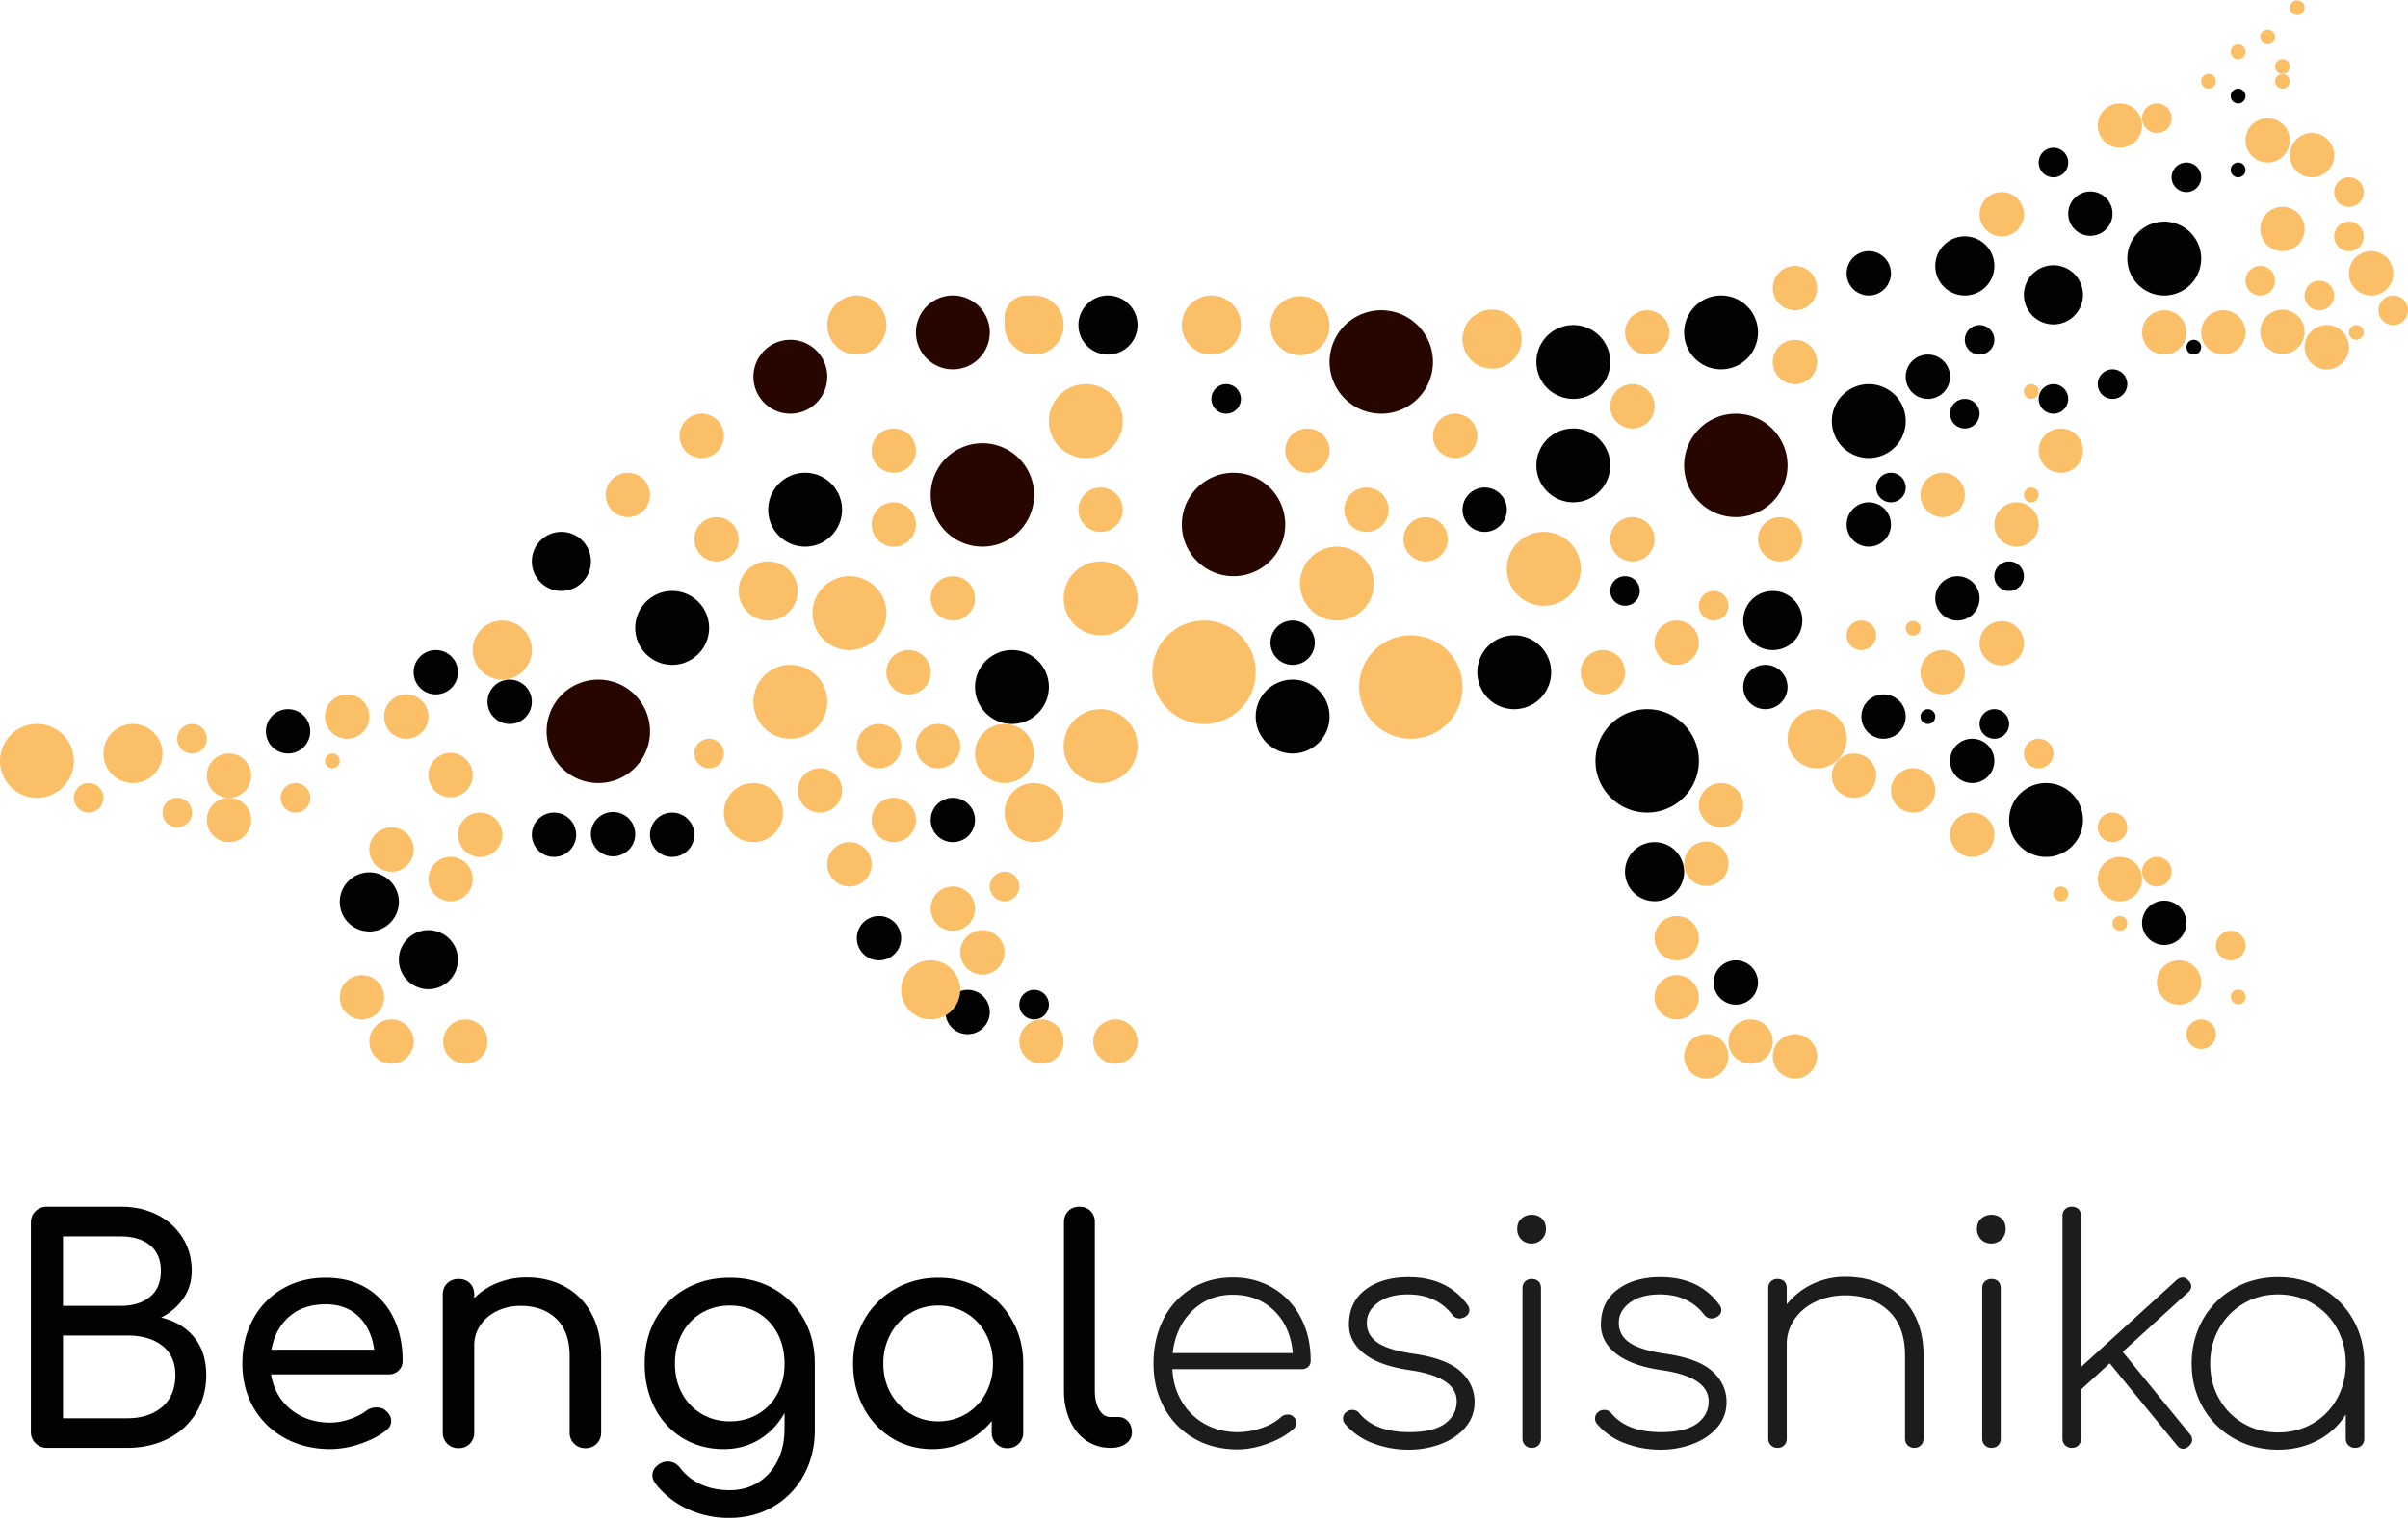
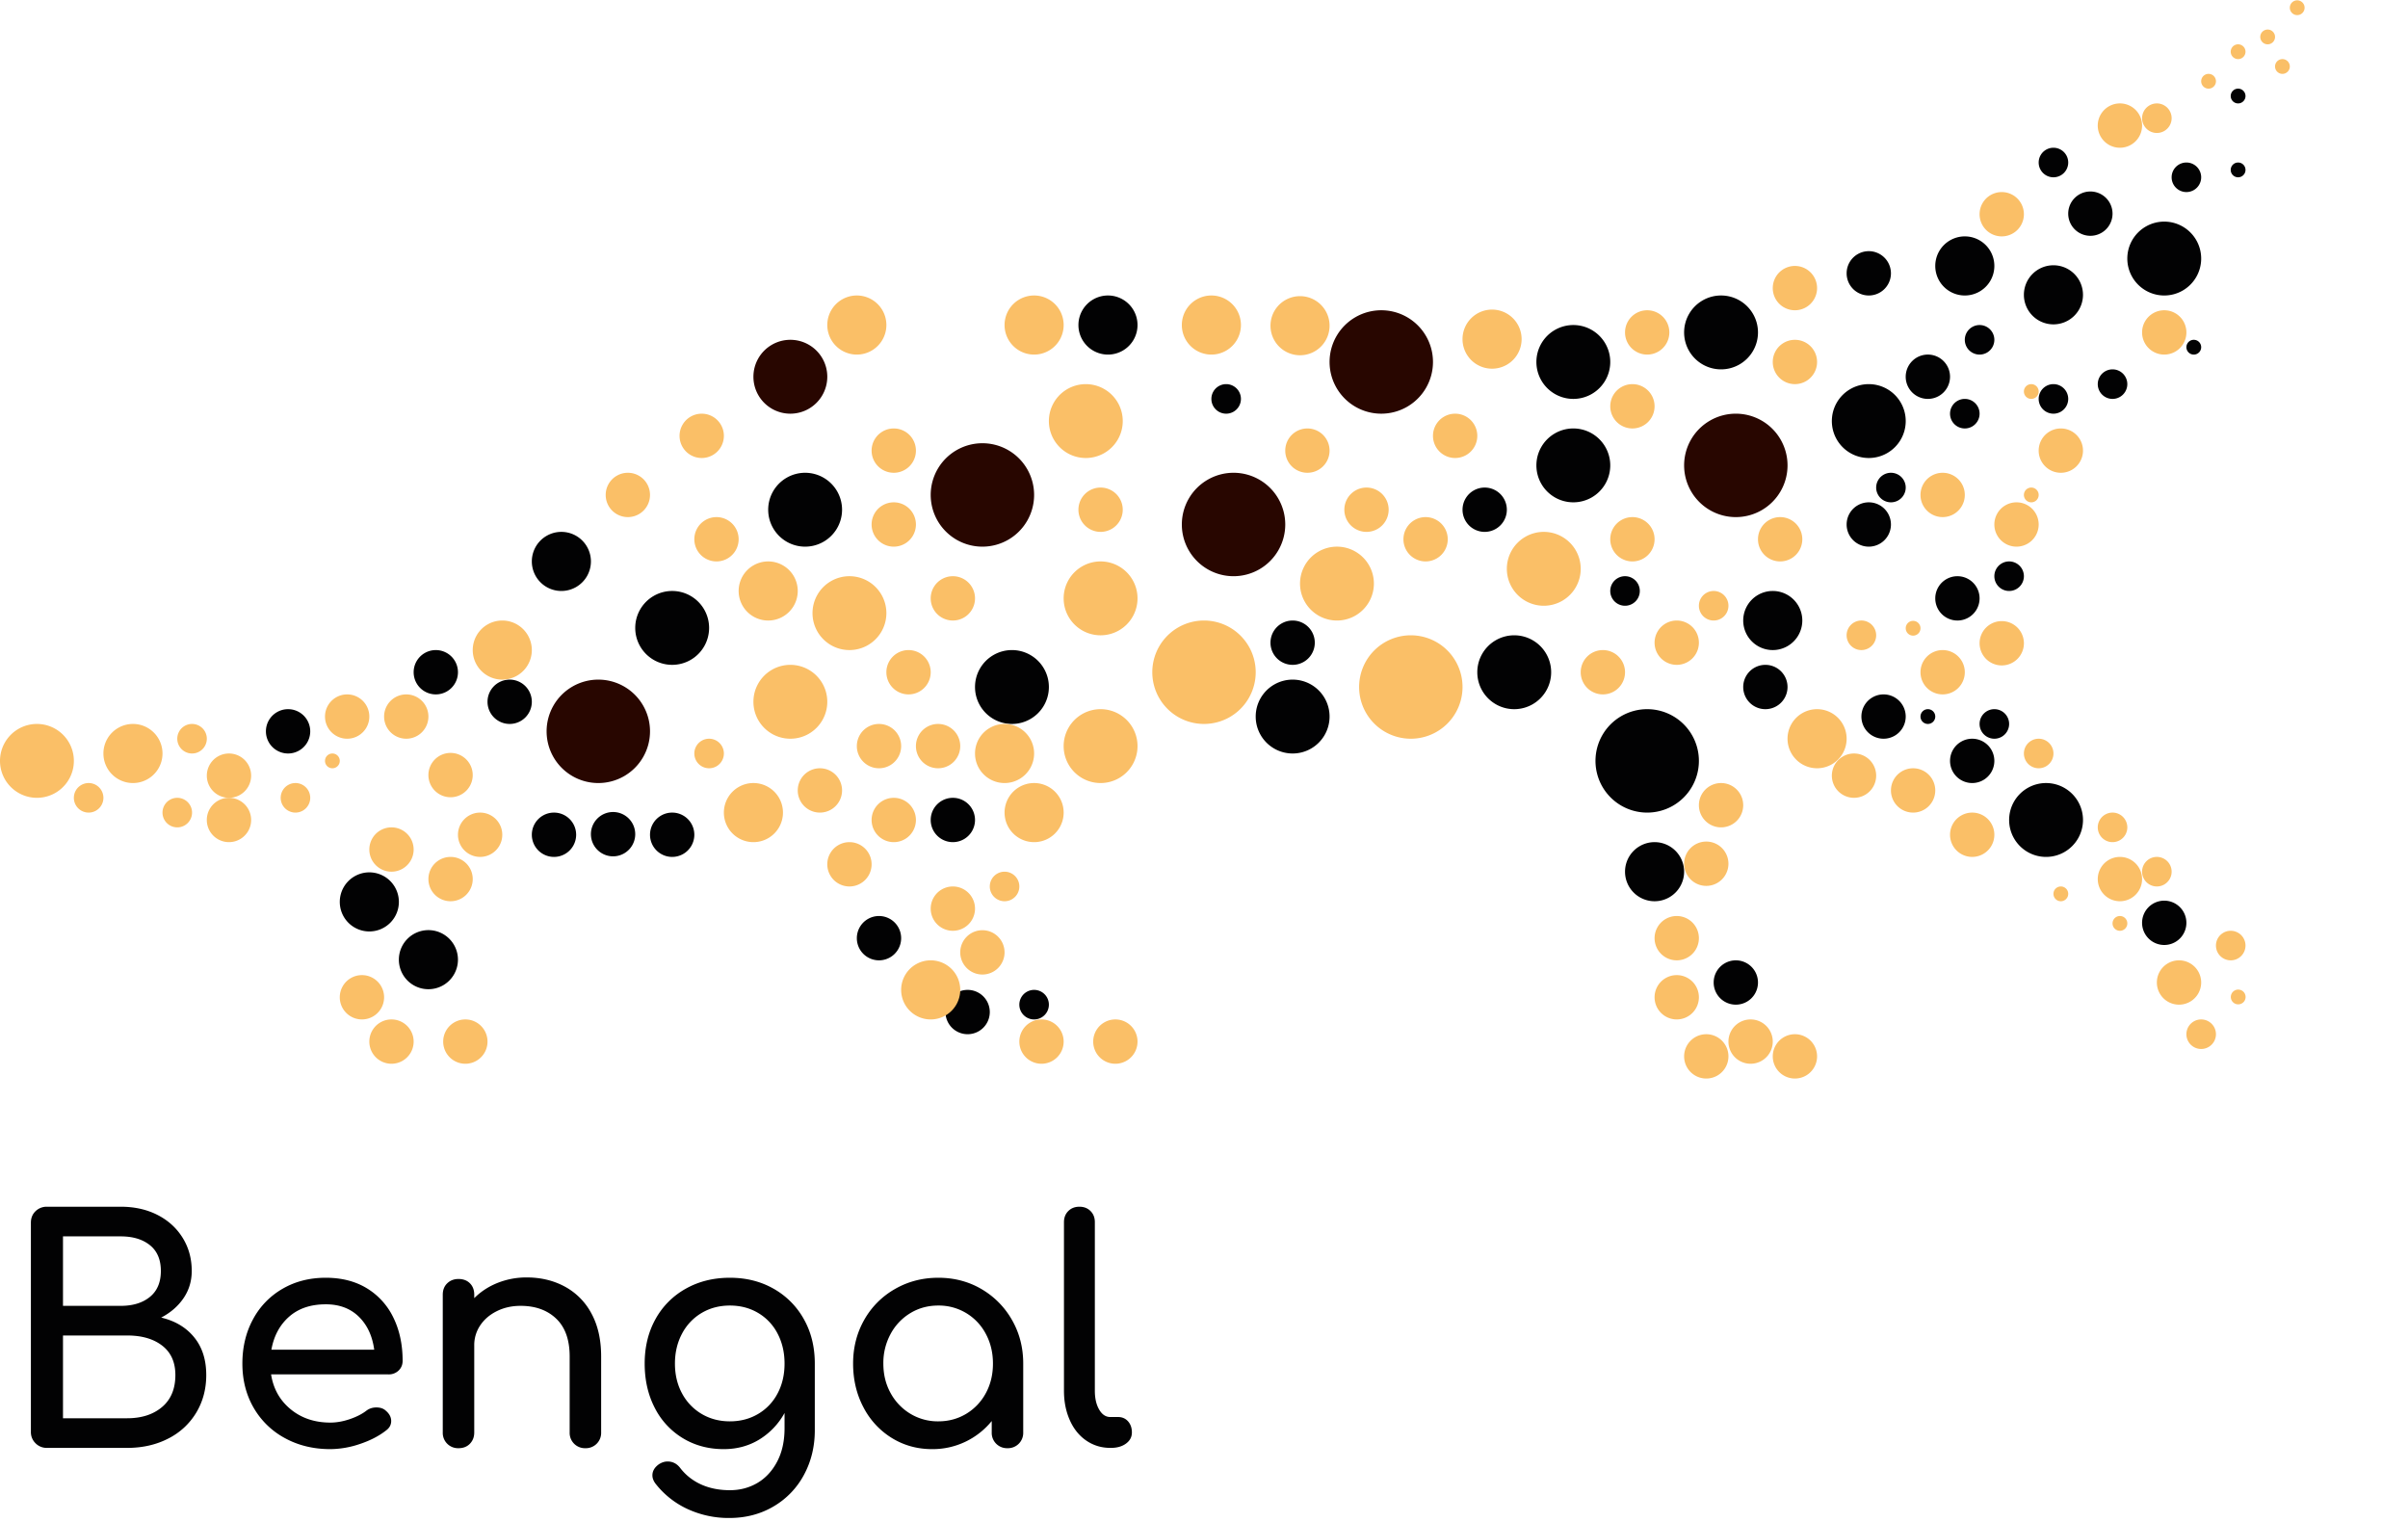
<svg xmlns="http://www.w3.org/2000/svg" width="163" height="103">
  <g fill="none" fill-rule="evenodd">
    <g fill-rule="nonzero">
      <path fill="#020203" d="M8.172 81.677c.933 0 1.762.185 2.487.554.725.37 1.292.885 1.703 1.547.411.661.617 1.41.617 2.246 0 .683-.185 1.296-.554 1.84-.37.543-.874.982-1.515 1.316.947.223 1.693.669 2.236 1.338.544.669.815 1.519.815 2.55 0 .947-.226 1.797-.679 2.55a4.636 4.636 0 0 1-1.902 1.755c-.815.418-1.738.627-2.77.627H3.178a1.05 1.05 0 0 1-.773-.314 1.05 1.05 0 0 1-.314-.773v-14.15c0-.32.104-.58.314-.783a1.07 1.07 0 0 1 .773-.303h4.995zm0 6.709c.822 0 1.48-.202 1.975-.606.495-.404.742-.99.742-1.756s-.247-1.348-.742-1.745-1.153-.595-1.975-.595H4.264v4.702h3.908zm.439 7.608c.975 0 1.762-.255 2.362-.763.599-.509.898-1.23.898-2.163 0-.864-.296-1.526-.888-1.986-.592-.46-1.383-.69-2.372-.69H4.264v5.602H8.61zm18.643-3.888c0 .265-.091.484-.272.659a.955.955 0 0 1-.69.26H18.35c.153.976.596 1.763 1.327 2.362.732.6 1.627.9 2.686.9.418 0 .853-.077 1.306-.23.453-.154.826-.342 1.118-.565.195-.153.425-.23.69-.23.265 0 .474.07.627.21.25.208.376.445.376.71 0 .25-.111.46-.334.627-.474.376-1.063.682-1.766.92a6.319 6.319 0 0 1-2.017.355c-1.143 0-2.167-.248-3.072-.742a5.385 5.385 0 0 1-2.122-2.059c-.508-.878-.762-1.874-.762-2.989 0-1.114.24-2.114.72-2.999a5.213 5.213 0 0 1 2.007-2.069c.857-.495 1.829-.742 2.915-.742 1.073 0 2 .237 2.78.71a4.686 4.686 0 0 1 1.798 1.986c.418.85.627 1.825.627 2.926zm-5.205-3.824c-1.017 0-1.842.278-2.476.835-.634.558-1.035 1.303-1.202 2.237h6.96c-.126-.934-.474-1.68-1.045-2.237-.571-.557-1.317-.836-2.237-.836zm13.606-1.819c.962 0 1.826.21 2.592.627a4.417 4.417 0 0 1 1.797 1.829c.432.801.648 1.766.648 2.895v5.141a1.034 1.034 0 0 1-1.066 1.066 1.034 1.034 0 0 1-1.065-1.066v-5.141c0-1.129-.304-1.982-.91-2.56-.606-.579-1.41-.868-2.414-.868-.585 0-1.118.118-1.598.355-.481.237-.857.558-1.129.962a2.38 2.38 0 0 0-.408 1.358v5.894c0 .307-.097.56-.292.763-.195.202-.453.303-.773.303a1.034 1.034 0 0 1-1.066-1.066v-9.321c0-.32.1-.579.303-.774.202-.195.456-.292.763-.292.32 0 .578.097.773.292.195.195.292.453.292.774v.23c.446-.446.976-.791 1.589-1.035a5.267 5.267 0 0 1 1.964-.366zm13.753.021c1.1 0 2.086.247 2.957.742a5.336 5.336 0 0 1 2.048 2.059c.495.878.742 1.88.742 3.01v4.514c0 1.1-.244 2.104-.731 3.01a5.436 5.436 0 0 1-2.059 2.142c-.885.522-1.885.783-3 .783a6.624 6.624 0 0 1-2.8-.595 5.852 5.852 0 0 1-2.173-1.704c-.154-.195-.23-.39-.23-.585 0-.293.146-.543.439-.752.195-.126.39-.188.585-.188.348 0 .634.146.857.439.376.487.85.86 1.42 1.118.572.257 1.22.386 1.945.386.682 0 1.302-.163 1.86-.49.557-.328 1.003-.809 1.337-1.443.335-.634.502-1.39.502-2.268v-1.024a4.834 4.834 0 0 1-1.714 1.798c-.71.432-1.512.648-2.403.648-1.031 0-1.955-.248-2.77-.742a5.075 5.075 0 0 1-1.902-2.059c-.452-.878-.679-1.874-.679-2.989 0-1.128.244-2.131.732-3.01a5.243 5.243 0 0 1 2.048-2.058c.878-.495 1.874-.742 2.989-.742zm0 9.719c.71 0 1.348-.168 1.912-.502a3.467 3.467 0 0 0 1.317-1.39c.313-.592.47-1.264.47-2.017 0-.752-.157-1.428-.47-2.027a3.45 3.45 0 0 0-1.317-1.4c-.564-.335-1.202-.502-1.912-.502-.711 0-1.348.167-1.913.502a3.522 3.522 0 0 0-1.327 1.4c-.32.6-.48 1.275-.48 2.027 0 .753.16 1.425.48 2.017a3.54 3.54 0 0 0 1.327 1.39c.565.334 1.202.502 1.913.502zm14.107-9.719c1.073 0 2.045.254 2.916.763a5.62 5.62 0 0 1 2.069 2.09c.508.885.763 1.87.763 2.957v4.661a1.034 1.034 0 0 1-1.066 1.066 1.034 1.034 0 0 1-1.066-1.066v-.773a5.148 5.148 0 0 1-4.034 1.902c-1.003 0-1.912-.251-2.727-.753a5.28 5.28 0 0 1-1.923-2.08c-.467-.884-.7-1.87-.7-2.957 0-1.087.25-2.072.752-2.957a5.497 5.497 0 0 1 2.08-2.09c.884-.509 1.863-.763 2.936-.763zm0 9.719c.697 0 1.327-.171 1.892-.512a3.615 3.615 0 0 0 1.327-1.4c.32-.593.48-1.258.48-1.997 0-.738-.16-1.407-.48-2.006a3.583 3.583 0 0 0-3.219-1.923c-.697 0-1.327.17-1.891.512a3.672 3.672 0 0 0-1.338 1.41 4.114 4.114 0 0 0-.491 2.007c0 .739.164 1.404.491 1.996a3.693 3.693 0 0 0 1.338 1.4 3.583 3.583 0 0 0 1.891.513zm8.506-13.48c0-.307.098-.558.293-.753.195-.195.446-.293.752-.293.307 0 .558.098.753.293.195.195.292.446.292.752v11.411c0 .516.098.941.293 1.275.195.335.446.502.752.502h.523c.279 0 .505.098.68.293.173.195.26.445.26.752s-.132.557-.397.752c-.264.195-.606.293-1.024.293h-.042c-.599 0-1.139-.164-1.62-.491-.48-.328-.853-.787-1.117-1.38-.265-.592-.398-1.257-.398-1.996v-11.41z" />
-       <path fill="#1C1C1C" d="M83.454 86.463c1.017 0 1.926.24 2.727.721a4.97 4.97 0 0 1 1.87 1.996c.447.85.67 1.818.67 2.905a.559.559 0 0 1-.168.429.616.616 0 0 1-.439.157h-8.757c.042.822.258 1.557.648 2.204.39.648.913 1.153 1.568 1.516.655.362 1.386.543 2.194.543.544 0 1.09-.094 1.64-.282.551-.188.987-.435 1.307-.742a.693.693 0 0 1 .439-.167c.153 0 .279.042.376.125.153.126.23.272.23.44 0 .138-.063.27-.188.396-.446.404-1.028.739-1.745 1.003-.718.265-1.404.397-2.059.397-1.1 0-2.08-.247-2.936-.741a5.286 5.286 0 0 1-2.017-2.07c-.488-.884-.732-1.884-.732-2.999 0-1.128.227-2.135.68-3.02a5.06 5.06 0 0 1 1.902-2.069c.815-.494 1.745-.742 2.79-.742zm0 1.17c-1.087 0-2.003.363-2.749 1.087-.745.725-1.187 1.68-1.327 2.864h8.13c-.097-1.185-.515-2.14-1.254-2.864-.738-.724-1.672-1.086-2.8-1.086zm11.892-1.19c1.755 0 3.086.626 3.992 1.88a.527.527 0 0 1 .125.356c0 .195-.111.355-.334.48a.95.95 0 0 1-.314.084.635.635 0 0 1-.522-.272c-.71-.905-1.707-1.358-2.989-1.358-.85 0-1.526.184-2.027.554-.502.369-.753.825-.753 1.368 0 .558.24 1.004.721 1.338.481.335 1.286.585 2.414.752 1.477.21 2.54.603 3.188 1.181.647.579.971 1.279.971 2.1 0 .642-.205 1.206-.616 1.694-.411.487-.958.864-1.64 1.128a6.134 6.134 0 0 1-2.237.397 6.71 6.71 0 0 1-2.362-.428 4.545 4.545 0 0 1-1.902-1.306.556.556 0 0 1 .126-.857c.083-.07.202-.105.355-.105.195 0 .355.077.48.23.697.85 1.819 1.275 3.366 1.275 1.1 0 1.912-.195 2.434-.585.523-.39.784-.892.784-1.505 0-1.1-1.066-1.804-3.197-2.11-1.352-.196-2.373-.565-3.062-1.109-.69-.543-1.035-1.198-1.035-1.964 0-1.017.373-1.808 1.118-2.372.746-.565 1.718-.847 2.916-.847zm7.712.752c0-.195.06-.349.178-.46a.63.63 0 0 1 .449-.167c.195 0 .348.055.46.167.111.111.167.265.167.46v10.178a.63.63 0 0 1-.167.45c-.112.118-.265.177-.46.177a.609.609 0 0 1-.627-.627V87.195zm.627-4.974c.265 0 .491.083.68.25.187.168.281.404.281.71a.95.95 0 0 1-.282.701.95.95 0 0 1-.7.282.916.916 0 0 1-.69-.282.97.97 0 0 1-.271-.7c0-.307.097-.543.292-.71.195-.168.425-.251.69-.251zm8.715 4.221c1.756 0 3.086.627 3.992 1.881a.527.527 0 0 1 .126.356c0 .195-.112.355-.335.48a.95.95 0 0 1-.313.084.635.635 0 0 1-.523-.272c-.71-.905-1.707-1.358-2.989-1.358-.85 0-1.525.184-2.027.554-.502.369-.752.825-.752 1.368 0 .558.24 1.004.72 1.338.481.335 1.286.585 2.415.752 1.477.21 2.539.603 3.187 1.181.648.579.972 1.279.972 2.1 0 .642-.206 1.206-.617 1.694-.41.487-.958.864-1.64 1.128a6.134 6.134 0 0 1-2.237.397 6.71 6.71 0 0 1-2.361-.428 4.545 4.545 0 0 1-1.902-1.306.556.556 0 0 1 .125-.857c.084-.07.202-.105.355-.105.195 0 .356.077.481.23.697.85 1.818 1.275 3.365 1.275 1.1 0 1.912-.195 2.435-.585.522-.39.784-.892.784-1.505 0-1.1-1.066-1.804-3.198-2.11-1.352-.196-2.372-.565-3.062-1.109-.69-.543-1.034-1.198-1.034-1.964 0-1.017.372-1.808 1.118-2.372.745-.565 1.717-.847 2.915-.847zm12.52-.02c1.016 0 1.926.208 2.727.626a4.53 4.53 0 0 1 1.88 1.83c.454.8.68 1.758.68 2.873v5.622a.609.609 0 0 1-.627.627.609.609 0 0 1-.627-.627v-5.622c0-1.324-.373-2.334-1.118-3.03-.746-.697-1.717-1.046-2.916-1.046-.738 0-1.41.143-2.017.429-.606.285-1.083.683-1.431 1.191a2.913 2.913 0 0 0-.523 1.683v6.395a.63.63 0 0 1-.167.45c-.111.118-.265.177-.46.177a.609.609 0 0 1-.627-.627V87.195c0-.195.06-.349.178-.46a.63.63 0 0 1 .45-.167c.194 0 .348.055.46.167.11.111.166.265.166.46v1.086a4.968 4.968 0 0 1 1.735-1.368 5.104 5.104 0 0 1 2.236-.492zm9.258.773c0-.195.06-.349.178-.46a.63.63 0 0 1 .449-.167c.195 0 .348.055.46.167.111.111.167.265.167.46v10.178a.63.63 0 0 1-.167.45c-.112.118-.265.177-.46.177a.609.609 0 0 1-.627-.627V87.195zm.627-4.974c.265 0 .491.083.68.25.187.168.281.404.281.71a.95.95 0 0 1-.282.701.95.95 0 0 1-.7.282.916.916 0 0 1-.69-.282.97.97 0 0 1-.271-.7c0-.307.097-.543.292-.71.195-.168.425-.251.69-.251zm13.439 14.86a.556.556 0 0 1 .146.376c0 .153-.077.3-.23.439-.14.111-.265.167-.376.167-.167 0-.314-.084-.439-.251l-4.535-5.539-1.944 1.777v3.323a.63.63 0 0 1-.167.45c-.112.118-.265.177-.46.177a.609.609 0 0 1-.627-.627V82.304c0-.195.06-.348.178-.46a.63.63 0 0 1 .449-.167c.195 0 .348.056.46.167.111.112.167.265.167.46v10.22l6.479-5.894c.14-.111.272-.167.397-.167.14 0 .272.07.397.21.126.125.188.257.188.396 0 .14-.07.272-.209.397l-4.43 4.034 4.556 5.58zm5.965-10.639c1.087 0 2.076.255 2.968.763a5.53 5.53 0 0 1 2.1 2.1c.509.892.763 1.889.763 2.99v5.078a.63.63 0 0 1-.167.45c-.112.118-.265.177-.46.177a.609.609 0 0 1-.627-.627v-1.63a4.866 4.866 0 0 1-1.892 1.745c-.8.425-1.696.637-2.685.637-1.101 0-2.097-.254-2.989-.762a5.53 5.53 0 0 1-2.1-2.1c-.509-.893-.763-1.882-.763-2.969 0-1.1.254-2.097.763-2.988a5.53 5.53 0 0 1 2.1-2.1c.892-.51 1.888-.764 2.989-.764zm0 10.513c.864 0 1.644-.202 2.34-.606a4.349 4.349 0 0 0 1.641-1.672c.397-.71.596-1.505.596-2.383 0-.878-.199-1.672-.596-2.382a4.425 4.425 0 0 0-1.64-1.683c-.697-.41-1.477-.616-2.341-.616-.864 0-1.644.205-2.341.616a4.503 4.503 0 0 0-1.651 1.683c-.404.71-.606 1.504-.606 2.382 0 .878.202 1.672.606 2.383.404.71.954 1.268 1.65 1.672.698.404 1.478.606 2.342.606z" />
    </g>
-     <path fill="#280600" d="M67 22.5a2.5 2.5 0 1 1-5 0 2.5 2.5 0 0 1 5 0" />
-     <path fill="#FABF67" d="M71 21.5a1.5 1.5 0 1 1-3 0 1.5 1.5 0 0 1 3 0" />
    <path fill="#280600" d="M87 35.5a3.5 3.5 0 1 1-7 0 3.5 3.5 0 0 1 7 0M97 24.5a3.5 3.5 0 1 1-7 0 3.5 3.5 0 0 1 7 0M121 31.5a3.5 3.5 0 1 1-7 0 3.5 3.5 0 0 1 7 0M44 49.5a3.5 3.5 0 1 1-7 0 3.5 3.5 0 0 1 7 0" />
    <path fill="#FABF67" d="M99 46.5a3.5 3.5 0 1 1-7 0 3.5 3.5 0 0 1 7 0M85 45.5a3.5 3.5 0 1 1-7 0 3.5 3.5 0 0 1 7 0M5 51.5a2.5 2.5 0 1 1-5 0 2.5 2.5 0 0 1 5 0M11 51a2 2 0 1 1-4 0 2 2 0 0 1 4 0M7 54a1 1 0 1 1-2 0 1 1 0 0 1 2 0M14 50a1 1 0 1 1-2 0 1 1 0 0 1 2 0M13 55a1 1 0 1 1-2 0 1 1 0 0 1 2 0M17 55.5a1.5 1.5 0 1 1-3.001-.001A1.5 1.5 0 0 1 17 55.5" />
    <path fill="#FABF67" d="M17 52.5a1.5 1.5 0 1 1-3 0 1.5 1.5 0 0 1 3 0M19 54a1 1 0 1 1 2 0 1 1 0 0 1-2 0M22 51.5a.5.5 0 1 1 1 0 .5.5 0 0 1-1 0M25 48.5a1.5 1.5 0 1 1-3 0 1.5 1.5 0 0 1 3 0M26 48.5a1.5 1.5 0 1 1 3 0 1.5 1.5 0 0 1-3 0M29 52.5a1.5 1.5 0 1 1 2.999-.001A1.5 1.5 0 0 1 29 52.5" />
    <path fill="#020203" d="M21 49.5a1.5 1.5 0 1 1-3 0 1.5 1.5 0 0 1 3 0M31 45.5a1.5 1.5 0 1 1-3 0 1.5 1.5 0 0 1 3 0M33 47.5a1.5 1.5 0 1 1 3 0 1.5 1.5 0 0 1-3 0M36 38a2 2 0 1 1 4 0 2 2 0 0 1-4 0M43 42.5a2.5 2.5 0 1 1 5 0 2.5 2.5 0 0 1-5 0M27 65a2 2 0 1 1 3.999-.001A2 2 0 0 1 27 65M27 61a2 2 0 1 1-3.999.001A2 2 0 0 1 27 61M44 56.5a1.5 1.5 0 1 1 3 0 1.5 1.5 0 0 1-3 0M40 56.5a1.5 1.5 0 1 1 2.999-.001A1.5 1.5 0 0 1 40 56.5M39 56.5a1.5 1.5 0 1 1-3 0 1.5 1.5 0 0 1 3 0M58 63.5a1.5 1.5 0 1 1 3 0 1.5 1.5 0 0 1-3 0M64 68.5a1.5 1.5 0 1 1 3 0 1.5 1.5 0 0 1-3 0M69 68a1 1 0 1 1 2 0 1 1 0 0 1-2 0M63 55.5a1.5 1.5 0 1 1 3 0 1.5 1.5 0 0 1-3 0M66 46.5a2.5 2.5 0 1 1 5 0 2.5 2.5 0 0 1-5 0M52 34.5a2.5 2.5 0 1 1 5 0 2.5 2.5 0 0 1-5 0M73 22a2 2 0 1 1 4 0 2 2 0 0 1-4 0M85 48.5a2.5 2.5 0 1 1 5 0 2.5 2.5 0 0 1-5 0M89 43.5a1.5 1.5 0 1 1-3 0 1.5 1.5 0 0 1 3 0M100 45.5a2.5 2.5 0 1 1 5 0 2.5 2.5 0 0 1-5 0M99 34.5a1.5 1.5 0 1 1 3 0 1.5 1.5 0 0 1-3 0M82 27a1 1 0 1 1 2 0 1 1 0 0 1-2 0M104 31.5a2.5 2.5 0 1 1 5 0 2.5 2.5 0 0 1-5 0M104 24.5a2.5 2.5 0 1 1 5 0 2.5 2.5 0 0 1-5 0M114 22.5a2.5 2.5 0 1 1 5 0 2.5 2.5 0 0 1-5 0M109 40a1 1 0 1 1 2 0 1 1 0 0 1-2 0M118 46.5a1.5 1.5 0 1 1 3 0 1.5 1.5 0 0 1-3 0M118 42a2 2 0 1 1 4 0 2 2 0 0 1-4 0M116 66.5a1.5 1.5 0 1 1 3 0 1.5 1.5 0 0 1-3 0M126 48.5a1.5 1.5 0 1 1 3 0 1.5 1.5 0 0 1-3 0M132 51.5a1.5 1.5 0 1 1 3 0 1.5 1.5 0 0 1-3 0M131 48.5a.5.5 0 1 1-1 0 .5.5 0 0 1 1 0M136 49a1 1 0 1 1-2 0 1 1 0 0 1 2 0M141 55.5a2.5 2.5 0 1 1-5 0 2.5 2.5 0 0 1 5 0M145 62.5a1.5 1.5 0 1 1 2.999-.001A1.5 1.5 0 0 1 145 62.5M131 40.5a1.5 1.5 0 1 1 3 0 1.5 1.5 0 0 1-3 0M129 33a1 1 0 1 1-2 0 1 1 0 0 1 2 0M128 35.5a1.5 1.5 0 1 1-3 0 1.5 1.5 0 0 1 3 0M135 39a1 1 0 1 1 2 0 1 1 0 0 1-2 0M110 59a2 2 0 1 1 4 0 2 2 0 0 1-4 0M108 51.5a3.5 3.5 0 1 1 7 0 3.5 3.5 0 0 1-7 0M129 28.5a2.5 2.5 0 1 1-5 0 2.5 2.5 0 0 1 5 0M128 18.5a1.5 1.5 0 1 1-3 0 1.5 1.5 0 0 1 3 0M131 18a2 2 0 1 1 4 0 2 2 0 0 1-4 0M132 28a1 1 0 1 1 2 0 1 1 0 0 1-2 0M135 23a1 1 0 1 1-2 0 1 1 0 0 1 2 0M132 25.5a1.5 1.5 0 1 1-3.001-.001A1.5 1.5 0 0 1 132 25.5M138 27a1 1 0 1 1 2 0 1 1 0 0 1-2 0M137 20a2 2 0 1 1 3.999-.001A2 2 0 0 1 137 20M140 14.5a1.5 1.5 0 1 1 2.999-.001A1.5 1.5 0 0 1 140 14.5M140 11a1 1 0 1 1-2 0 1 1 0 0 1 2 0M144 17.5a2.5 2.5 0 1 1 5 0 2.5 2.5 0 0 1-5 0M142 26a1 1 0 1 1 2 0 1 1 0 0 1-2 0M148 23.5a.5.5 0 1 1 1 0 .5.5 0 0 1-1 0M149 12a1 1 0 1 1-2 0 1 1 0 0 1 2 0M151 11.5a.5.5 0 1 1 1 0 .5.5 0 0 1-1 0M151 6.5a.5.5 0 1 1 1 0 .5.5 0 0 1-1 0" />
    <path fill="#FABF67" d="M25 57.5a1.5 1.5 0 1 1 3 0 1.5 1.5 0 0 1-3 0M29 59.5a1.5 1.5 0 1 1 3 0 1.5 1.5 0 0 1-3 0M23 67.5a1.5 1.5 0 1 1 3 0 1.5 1.5 0 0 1-3 0M25 70.5a1.5 1.5 0 1 1 3 0 1.5 1.5 0 0 1-3 0M30 70.5a1.5 1.5 0 1 1 3 0 1.5 1.5 0 0 1-3 0M31 56.5a1.5 1.5 0 1 1 3 0 1.5 1.5 0 0 1-3 0M36 44a2 2 0 1 1-4 0 2 2 0 0 1 4 0M44 33.5a1.5 1.5 0 1 1-3 0 1.5 1.5 0 0 1 3 0M50 36.5a1.5 1.5 0 1 1-3 0 1.5 1.5 0 0 1 3 0M49 29.5a1.5 1.5 0 1 1-3 0 1.5 1.5 0 0 1 3 0M50 40a2 2 0 1 1 4 0 2 2 0 0 1-4 0M51 47.5a2.5 2.5 0 1 1 5 0 2.5 2.5 0 0 1-5 0M47 51a1 1 0 1 1 2 0 1 1 0 0 1-2 0M49 55a2 2 0 1 1 4 0 2 2 0 0 1-4 0M54 53.5a1.5 1.5 0 1 1 3 0 1.5 1.5 0 0 1-3 0M56 58.5a1.5 1.5 0 1 1 3 0 1.5 1.5 0 0 1-3 0M62 55.5a1.5 1.5 0 1 1-3 0 1.5 1.5 0 0 1 3 0M66 61.5a1.5 1.5 0 1 1-3 0 1.5 1.5 0 0 1 3 0M61 67a2 2 0 1 1 4 0 2 2 0 0 1-4 0M69 70.5a1.5 1.5 0 1 1 3 0 1.5 1.5 0 0 1-3 0M74 70.5a1.5 1.5 0 1 1 3 0 1.5 1.5 0 0 1-3 0M65 64.5a1.5 1.5 0 1 1 2.999-.001A1.5 1.5 0 0 1 65 64.5M61 50.5a1.5 1.5 0 1 1-3 0 1.5 1.5 0 0 1 3 0M69 60a1 1 0 1 1-2 0 1 1 0 0 1 2 0M68 55a2 2 0 1 1 4 0 2 2 0 0 1-4 0" />
    <path fill="#FABF67" d="M66 51a2 2 0 1 1 4 0 2 2 0 0 1-4 0M65 50.5a1.5 1.5 0 1 1-3 0 1.5 1.5 0 0 1 3 0M60 45.5a1.5 1.5 0 1 1 3 0 1.5 1.5 0 0 1-3 0M66 40.5a1.5 1.5 0 1 1-3 0 1.5 1.5 0 0 1 3 0M77 50.5a2.5 2.5 0 1 1-5 0 2.5 2.5 0 0 1 5 0M60 41.5a2.5 2.5 0 1 1-5 0 2.5 2.5 0 0 1 5 0M62 35.5a1.5 1.5 0 1 1-3 0 1.5 1.5 0 0 1 3 0M62 30.5a1.5 1.5 0 1 1-3 0 1.5 1.5 0 0 1 3 0M60 22a2 2 0 1 1-4 0 2 2 0 0 1 4 0M72 22a2 2 0 1 1-4 0 2 2 0 0 1 4 0M71 28.5a2.5 2.5 0 1 1 5 0 2.5 2.5 0 0 1-5 0M73 34.5a1.5 1.5 0 1 1 3 0 1.5 1.5 0 0 1-3 0M72 40.5a2.5 2.5 0 1 1 5 0 2.5 2.5 0 0 1-5 0" />
    <path fill="#280600" d="M56 25.5a2.5 2.5 0 1 1-5 0 2.5 2.5 0 0 1 5 0M70 33.5a3.5 3.5 0 1 1-7 0 3.5 3.5 0 0 1 7 0" />
    <path fill="#FABF67" d="M84 22a2 2 0 1 1-4 0 2 2 0 0 1 4 0M90 22a2 2 0 1 1-3.999.001A2 2 0 0 1 90 22M90 30.5a1.5 1.5 0 1 1-3 0 1.5 1.5 0 0 1 3 0M97 29.5a1.5 1.5 0 1 1 3 0 1.5 1.5 0 0 1-3 0M88 39.5a2.5 2.5 0 1 1 5 0 2.5 2.5 0 0 1-5 0M94 34.5a1.5 1.5 0 1 1-3 0 1.5 1.5 0 0 1 3 0M95 36.5a1.5 1.5 0 1 1 3 0 1.5 1.5 0 0 1-3 0M102 38.5a2.5 2.5 0 1 1 5 0 2.5 2.5 0 0 1-5 0M99 23a2 2 0 1 1 3.999-.001A2 2 0 0 1 99 23M110 22.5a1.5 1.5 0 1 1 3 0 1.5 1.5 0 0 1-3 0M109 27.5a1.5 1.5 0 1 1 3 0 1.5 1.5 0 0 1-3 0M109 36.5a1.5 1.5 0 1 1 3 0 1.5 1.5 0 0 1-3 0M107 45.5a1.5 1.5 0 1 1 3 0 1.5 1.5 0 0 1-3 0M112 43.5a1.5 1.5 0 1 1 3 0 1.5 1.5 0 0 1-3 0M117 41a1 1 0 1 1-2 0 1 1 0 0 1 2 0M119 36.5a1.5 1.5 0 1 1 3 0 1.5 1.5 0 0 1-3 0M115 54.5a1.5 1.5 0 1 1 3 0 1.5 1.5 0 0 1-3 0M112 63.5a1.5 1.5 0 1 1 3 0 1.5 1.5 0 0 1-3 0M114 58.5a1.5 1.5 0 1 1 2.999-.001A1.5 1.5 0 0 1 114 58.5M112 67.5a1.5 1.5 0 1 1 3 0 1.5 1.5 0 0 1-3 0M114 71.5a1.5 1.5 0 1 1 3 0 1.5 1.5 0 0 1-3 0M117 70.5a1.5 1.5 0 1 1 3 0 1.5 1.5 0 0 1-3 0M120 71.5a1.5 1.5 0 1 1 3 0 1.5 1.5 0 0 1-3 0M127 43a1 1 0 1 1-2.001-.001A1 1 0 0 1 127 43M125 50a2 2 0 1 1-4 0 2 2 0 0 1 4 0" />
    <path fill="#FABF67" d="M124 52.5a1.5 1.5 0 1 1 3 0 1.5 1.5 0 0 1-3 0M128 53.5a1.5 1.5 0 1 1 3 0 1.5 1.5 0 0 1-3 0M132 56.5a1.5 1.5 0 1 1 3 0 1.5 1.5 0 0 1-3 0M142 56a1 1 0 1 1 2 0 1 1 0 0 1-2 0M140 60.5a.5.5 0 1 0-1 0 .5.5 0 0 0 1 0M145 59.5a1.5 1.5 0 1 1-3 0 1.5 1.5 0 0 1 3 0M143 62.5a.5.5 0 1 1 1 0 .5.5 0 0 1-1 0M146 66.5a1.5 1.5 0 1 1 3 0 1.5 1.5 0 0 1-3 0M148 70a1 1 0 1 1 2 0 1 1 0 0 1-2 0M151.028 67.335a.5.5 0 1 1 .943.33.5.5 0 0 1-.943-.33M152 64a1 1 0 1 1-2 0 1 1 0 0 1 2 0M147 59a1 1 0 1 1-2.001-.001A1 1 0 0 1 147 59M139 51a1 1 0 1 1-2 0 1 1 0 0 1 2 0M130 42.5a.5.5 0 1 1-.999.001.5.5 0 0 1 .999-.001M137 43.5a1.5 1.5 0 1 1-2.999.001A1.5 1.5 0 0 1 137 43.5M130 45.5a1.5 1.5 0 1 1 3 0 1.5 1.5 0 0 1-3 0M135 35.5a1.5 1.5 0 1 1 3 0 1.5 1.5 0 0 1-3 0M141 30.5a1.5 1.5 0 1 1-3 0 1.5 1.5 0 0 1 3 0M137 33.5a.5.5 0 1 1 1 0 .5.5 0 0 1-1 0M130 33.5a1.5 1.5 0 1 1 3 0 1.5 1.5 0 0 1-3 0M123 19.5a1.5 1.5 0 1 1-3 0 1.5 1.5 0 0 1 3 0M123 24.5a1.5 1.5 0 1 1-3 0 1.5 1.5 0 0 1 3 0M137 14.5a1.5 1.5 0 1 1-3 0 1.5 1.5 0 0 1 3 0M148 22.5a1.5 1.5 0 1 1-3 0 1.5 1.5 0 0 1 3 0M138 26.5a.5.5 0 1 1-1 0 .5.5 0 0 1 1 0M145 8.5a1.5 1.5 0 1 1-3.001-.001A1.5 1.5 0 0 1 145 8.5M145 8a1 1 0 1 1 2 0 1 1 0 0 1-2 0M149 5.5a.5.5 0 1 1 1 0 .5.5 0 0 1-1 0M151 3.5a.5.5 0 1 1 1 0 .5.5 0 0 1-1 0M154 2.5a.5.5 0 1 1-1 0 .5.5 0 0 1 1 0M156 .5a.5.5 0 1 1-.999.001A.5.5 0 0 1 156 .5M154 4.5a.5.5 0 1 1 1 0 .5.5 0 0 1-1 0" />
-     <path fill="#FABF67" d="M154 5.5a.5.5 0 1 1 1 0 .5.5 0 0 1-1 0M152 9.5a1.5 1.5 0 1 1 3 0 1.5 1.5 0 0 1-3 0M155 10.5a1.5 1.5 0 1 1 3 0 1.5 1.5 0 0 1-3 0M158 13a1 1 0 1 1 2.001.001A1 1 0 0 1 158 13M158 16a1 1 0 1 1 2 0 1 1 0 0 1-2 0M153 15.5a1.5 1.5 0 1 1 3 0 1.5 1.5 0 0 1-3 0M152 19a1 1 0 1 1 2 0 1 1 0 0 1-2 0M149 22.5a1.5 1.5 0 1 1 3 0 1.5 1.5 0 0 1-3 0M153 22.5a1.5 1.5 0 1 1 2.999-.001A1.5 1.5 0 0 1 153 22.5M156 20a1 1 0 1 1 2 0 1 1 0 0 1-2 0M156 23.5a1.5 1.5 0 1 1 3.001.001A1.5 1.5 0 0 1 156 23.5M159 22.5a.5.5 0 1 1 1 0 .5.5 0 0 1-1 0M161 21a1 1 0 1 1 2 0 1 1 0 0 1-2 0M162 18.5a1.5 1.5 0 1 1-3 0 1.5 1.5 0 0 1 3 0" />
  </g>
</svg>